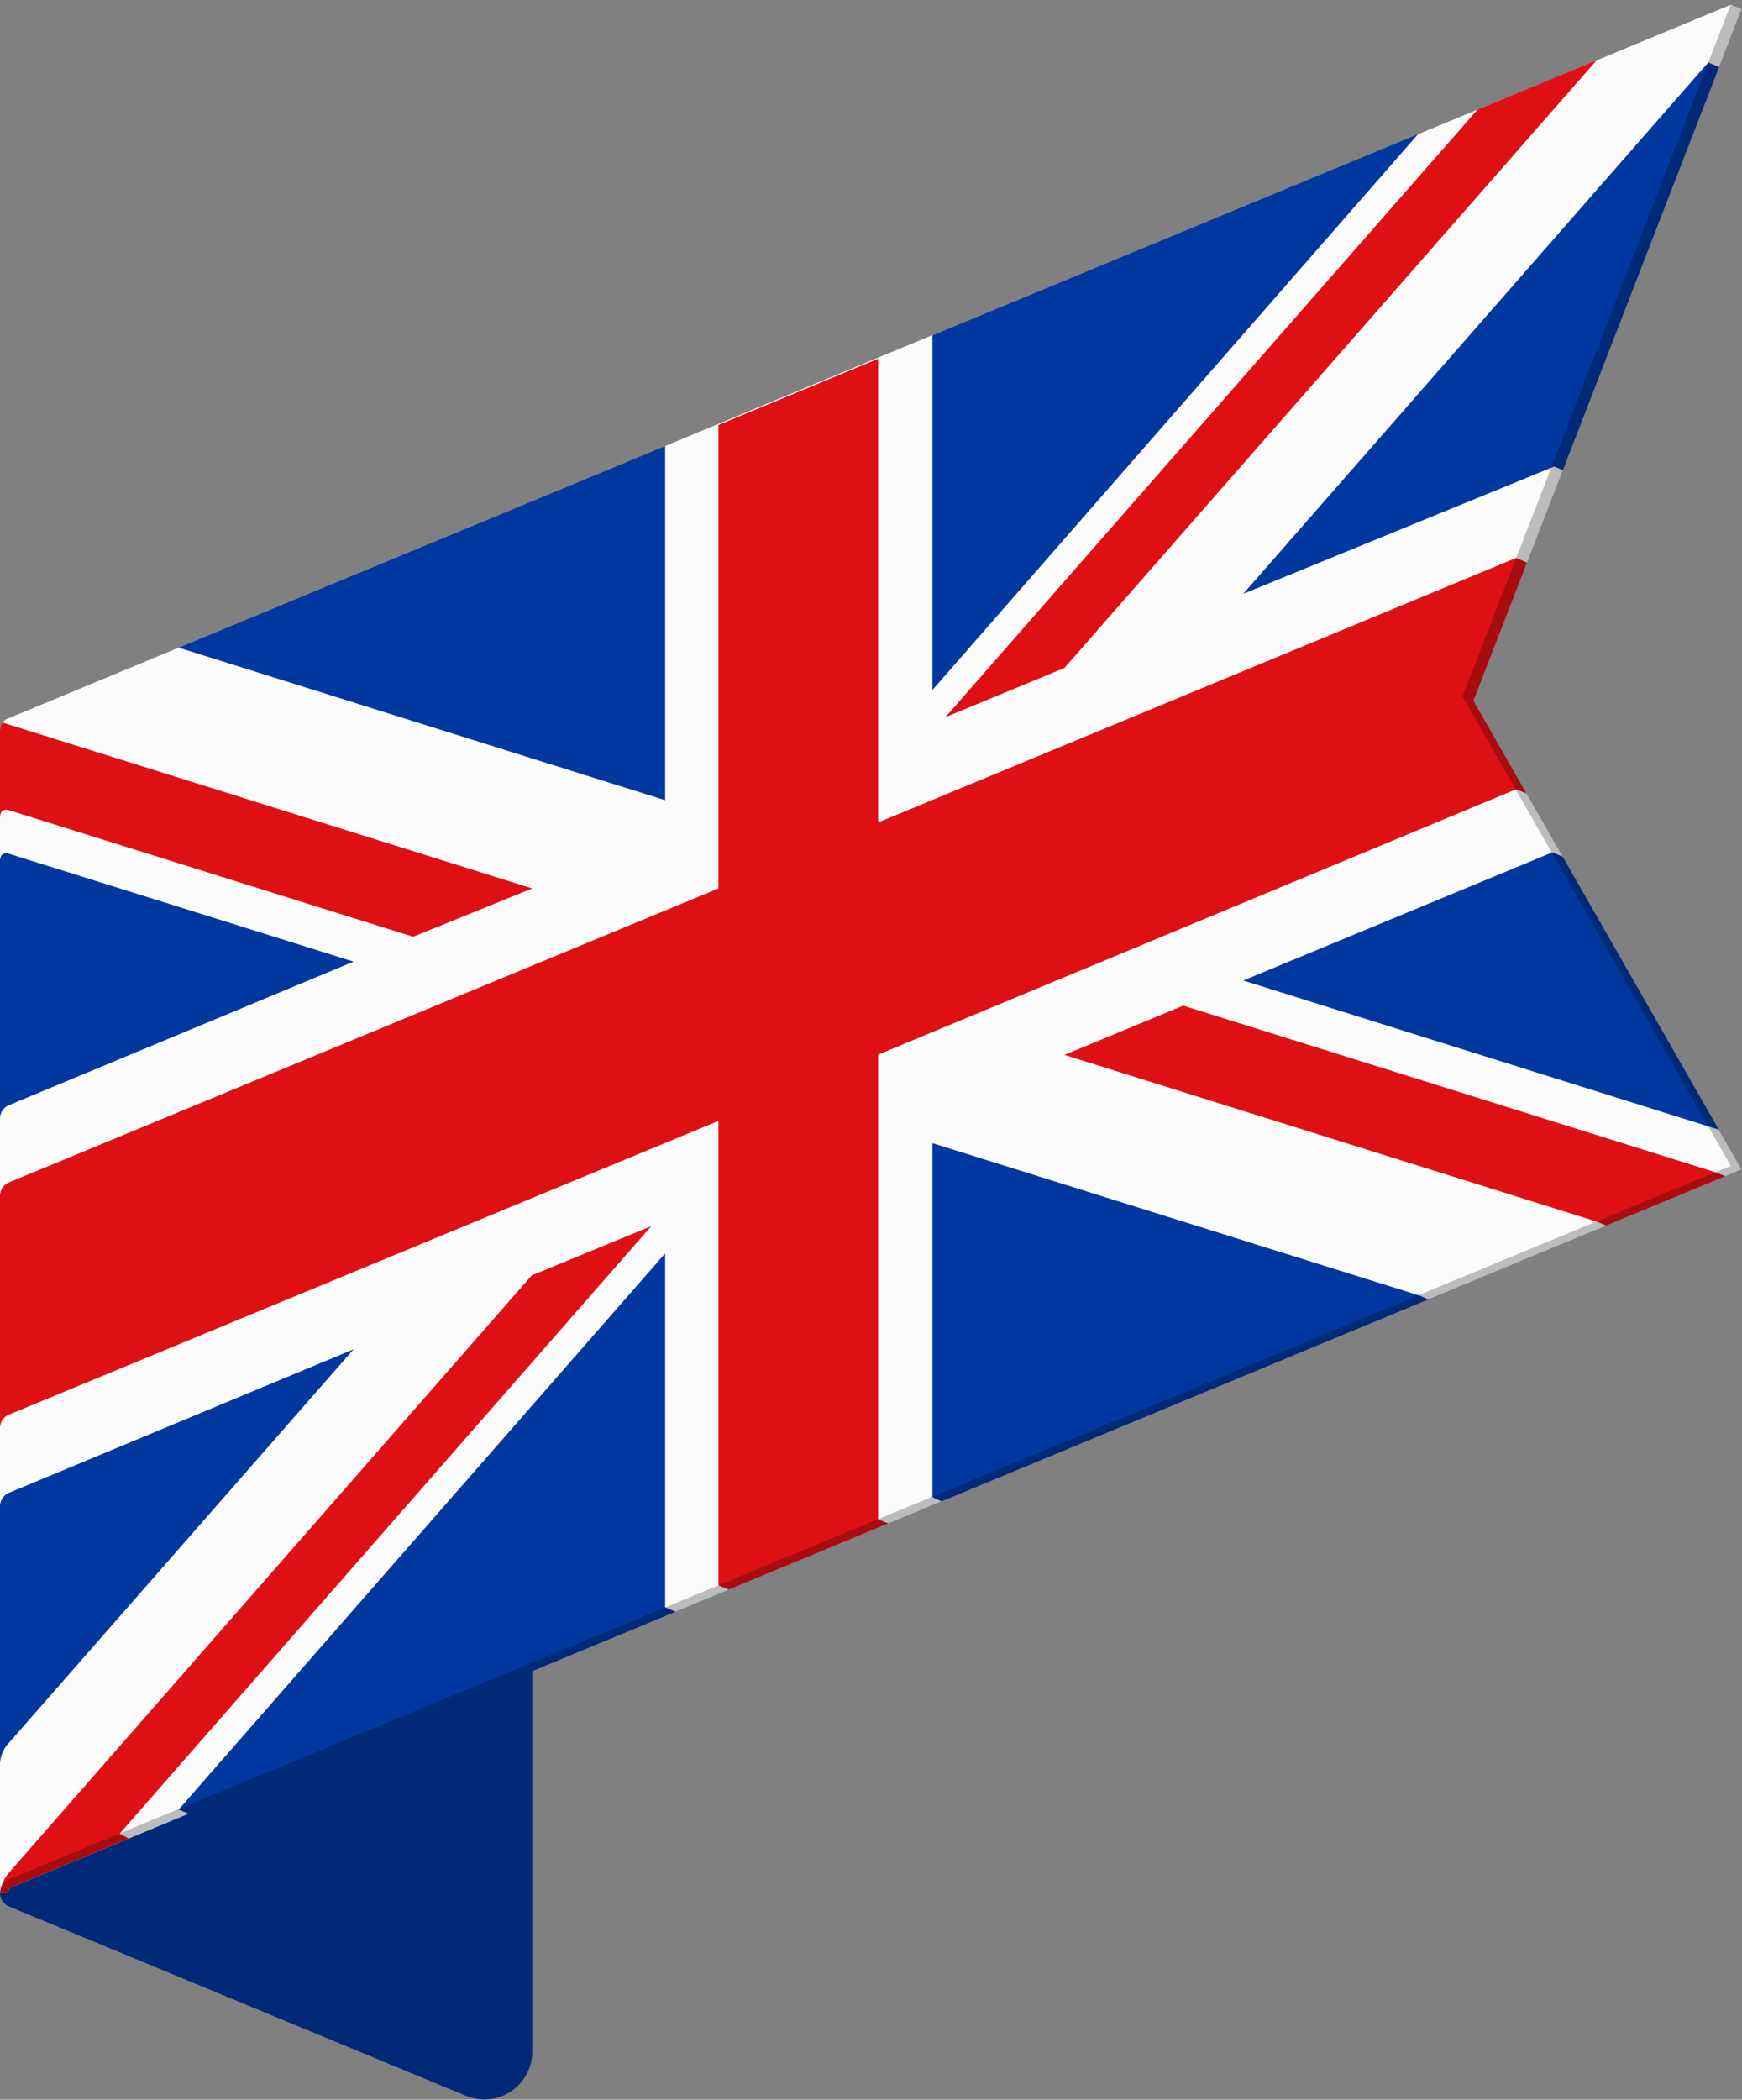
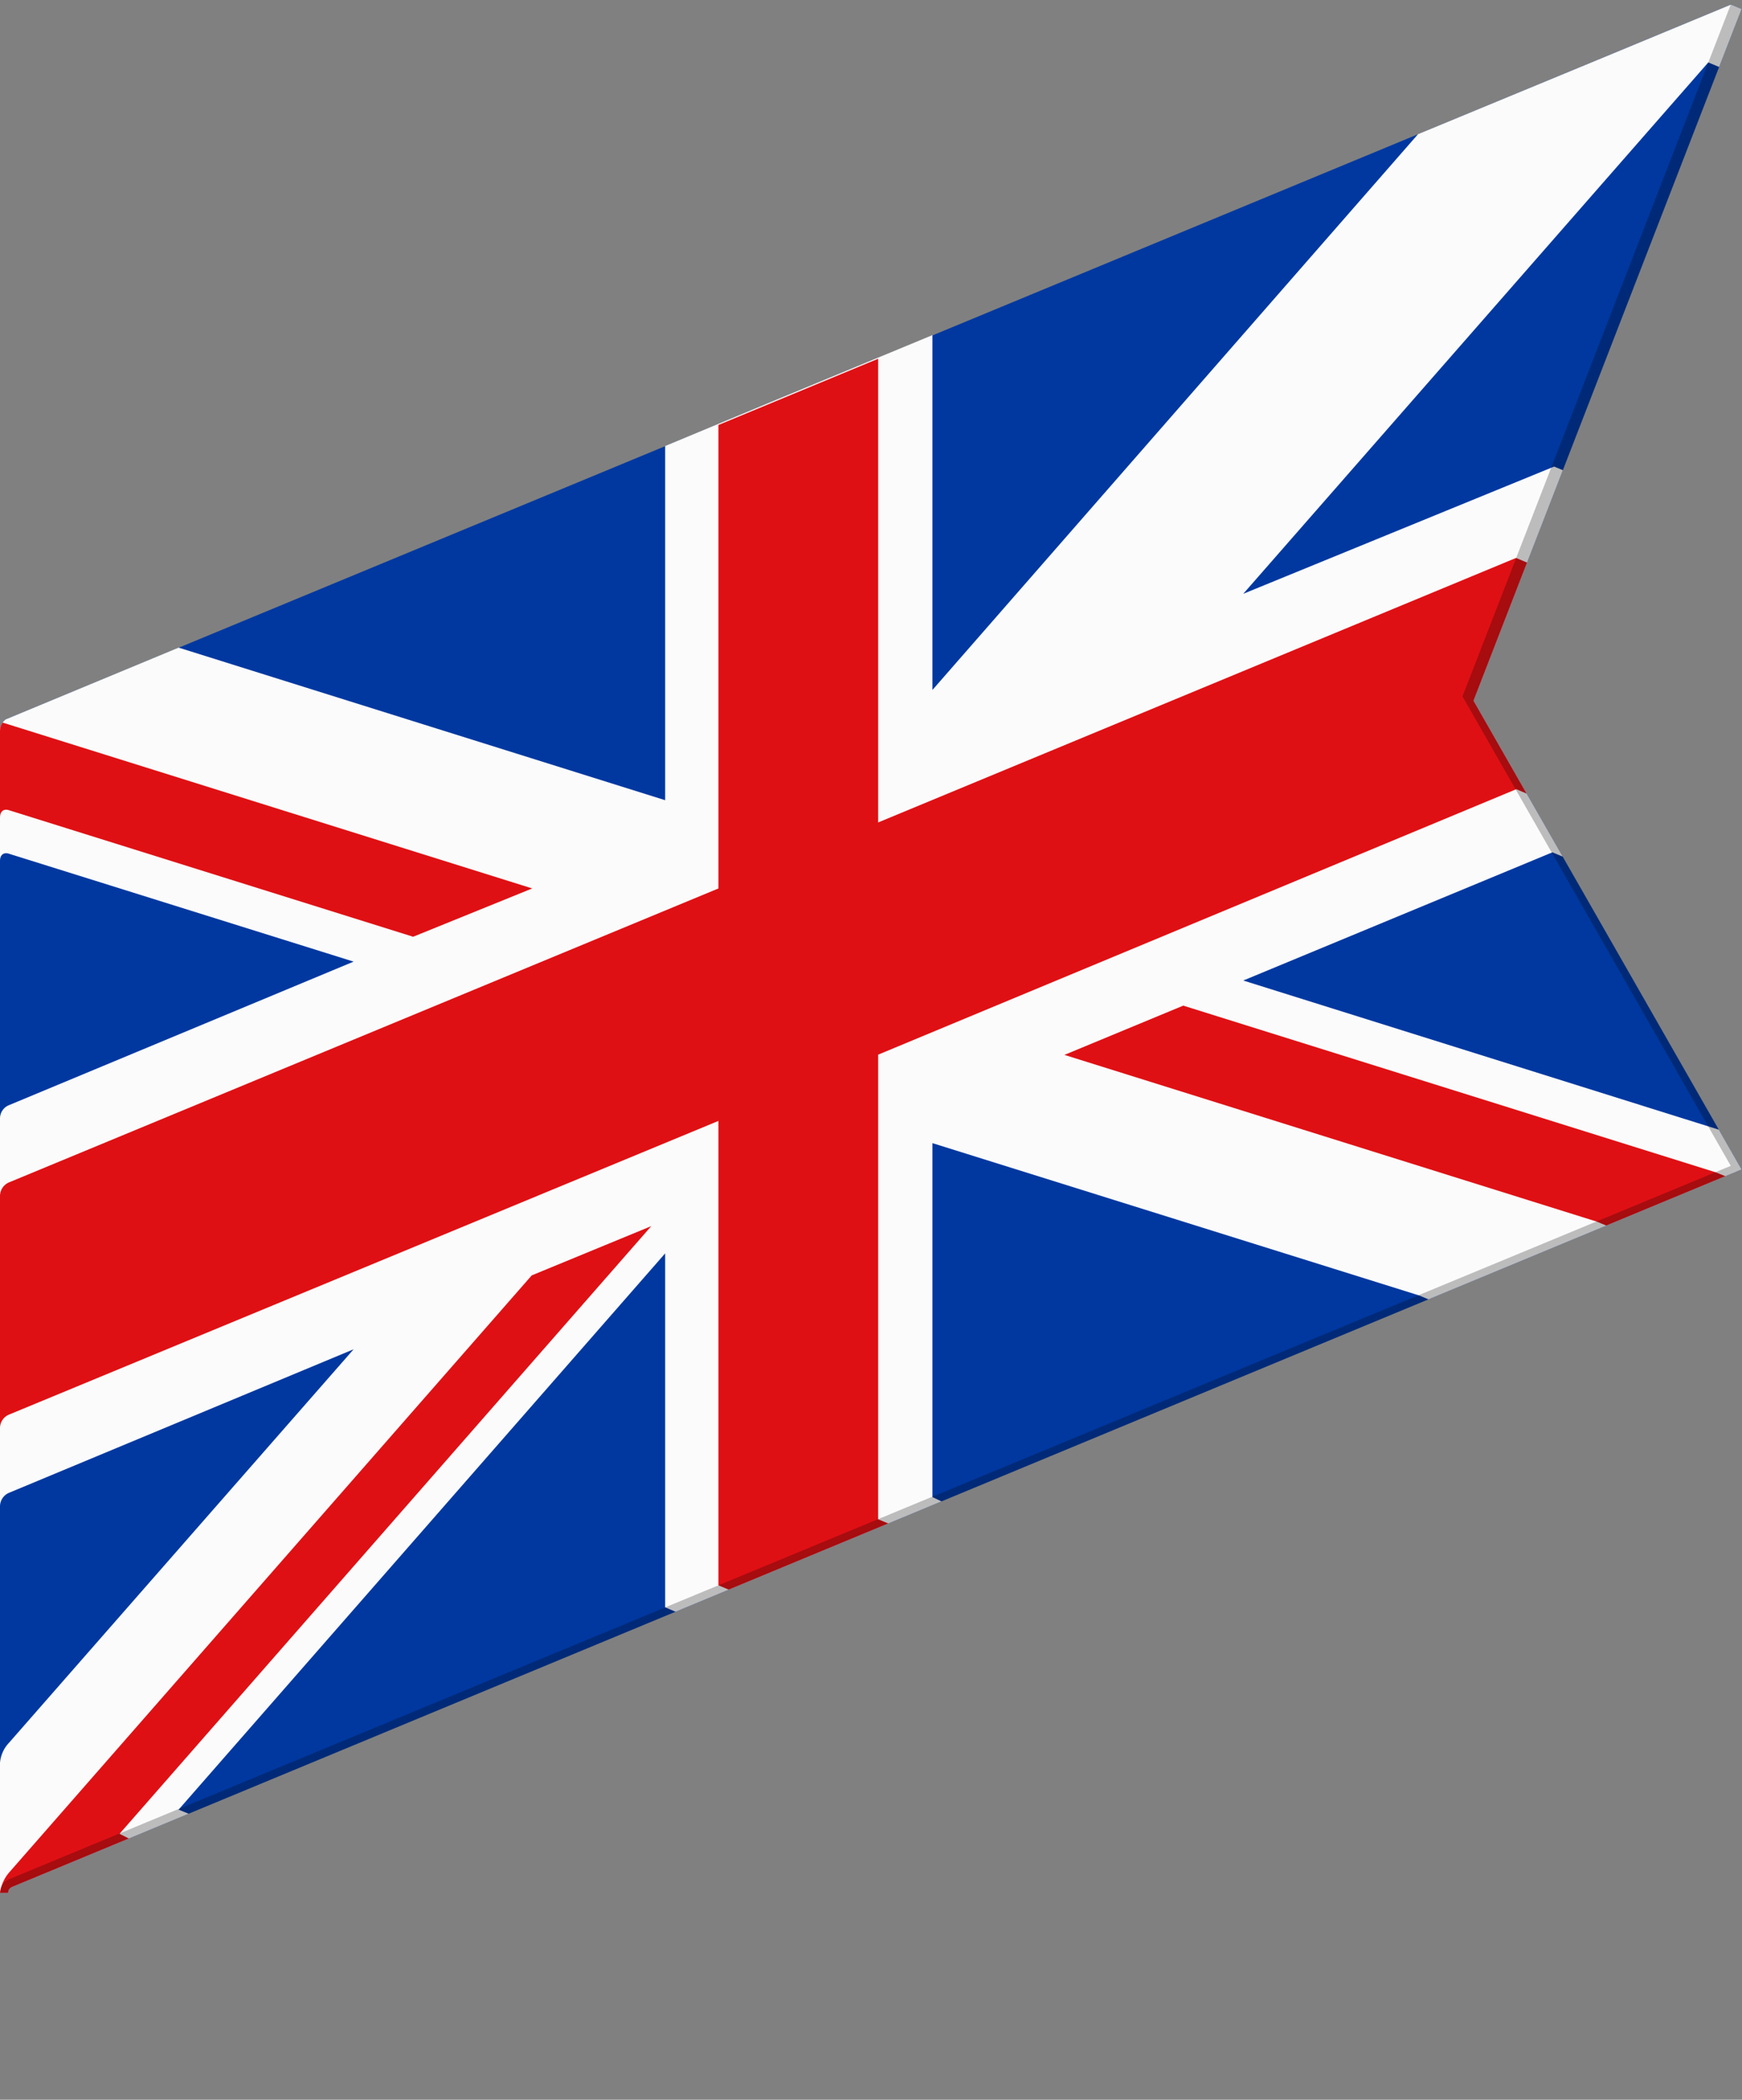
<svg xmlns="http://www.w3.org/2000/svg" viewBox="0 0 72.86 87.8">
  <rect x="0" y="0" width="72.86" height="87.8" fill="#808080" stroke="none" />
  <defs>
    <style>
            .cls-1{fill:none;}.cls-2{isolation:isolate;}.cls-3{fill:#002a78;}.cls-4{clip-path:url(#clip-path);}.cls-5{fill:#0038a0;}.cls-6{fill:#fbfbfb;}.cls-7{fill:#df1014;}.cls-8{opacity:0.25;mix-blend-mode:multiply;}
        </style>
    <clipPath id="clip-path">
      <path class="cls-1" d="M72.84.38,72.39.19.38,30a.6.6,0,0,0-.38.57V79.15H.34a.26.26,0,0,1,.17-.25l72.33-30L61.63,29.3Z" />
    </clipPath>
  </defs>
  <title>flagPlan de travail 5</title>
  <g class="cls-2">
    <g id="Flags_of_the_World" data-name="Flags of the World">
-       <path class="cls-3" d="M19.5,39.08.38,31.16A.61.61,0,0,1,0,30.59V79.15a.61.61,0,0,0,.38.57L19.5,87.64a2,2,0,0,0,2.76-1.85V43.22A4.48,4.48,0,0,0,19.5,39.08Z" />
      <g class="cls-4">
        <g id="Blue">
          <path id="Background" class="cls-5" d="M0,30.18,72.86,0l0,48.94L.34,79.15H0Z" />
        </g>
        <path class="cls-6" d="M72.86,0,66.78,2.52,59.31,5.61,39,28.85V14L27.82,18.65V33.46L7.47,27.08,0,30.18V36c0-.23.13-.38.38-.3l14.41,4.51-14.41,6h0a.6.6,0,0,0-.38.57V63a.62.62,0,0,1,.38-.58h0l14.41-6L.38,72.87h0a1.39,1.39,0,0,0-.38.84v5.44l.38,0,7.73-3.22-.64-.26L27.82,52.41v14.8l.45.19L39.4,62.79,39,62.6V47.8l20.36,6.37.45.19,13.08-5.42,0-1.39L52,41l12.93-5.36.53.22,7.42-3.51V16.19l-7.49,3.48L65,19.51,52,24.83,71.45,2.61l.45.19,1-1.79Z" />
        <path class="cls-7" d="M72.86,19.42l-9,4.1-.45-.19L36.73,34.39V15l-6.68,2.77V37.15L.38,49.44A.62.62,0,0,0,0,50v9.72a.61.61,0,0,1,.38-.57L30.05,46.87V66.29l.45.19,6.67-2.77-.44-.18V44.1L63.42,33l.54.23,8.9-4.13Z" />
-         <polygon class="cls-7" points="66.78 2.52 61.8 4.58 39.54 29.99 44.52 27.93 66.78 2.52" />
        <path class="cls-7" d="M22.26,37.15,0,30.18v4c0-.23.13-.38.38-.3h0l16.9,5.29Z" />
        <polygon class="cls-7" points="44.52 44.11 66.78 51.08 67.24 51.27 72.21 49.2 71.76 49.02 49.49 42.05 44.52 44.11" />
        <path class="cls-7" d="M.38,78.3a1.65,1.65,0,0,0-.38.85,1.5,1.5,0,0,0,.38,0L5.63,77,5,76.68,27.24,51.27l-5,2.06Z" />
      </g>
      <path class="cls-8" d="M72.84.38,72.39.19,61.17,29.12,72.39,48.75.38,78.58a.61.61,0,0,0-.38.57H.34a.26.26,0,0,1,.17-.25l72.33-30L61.63,29.3Z" />
    </g>
  </g>
</svg>